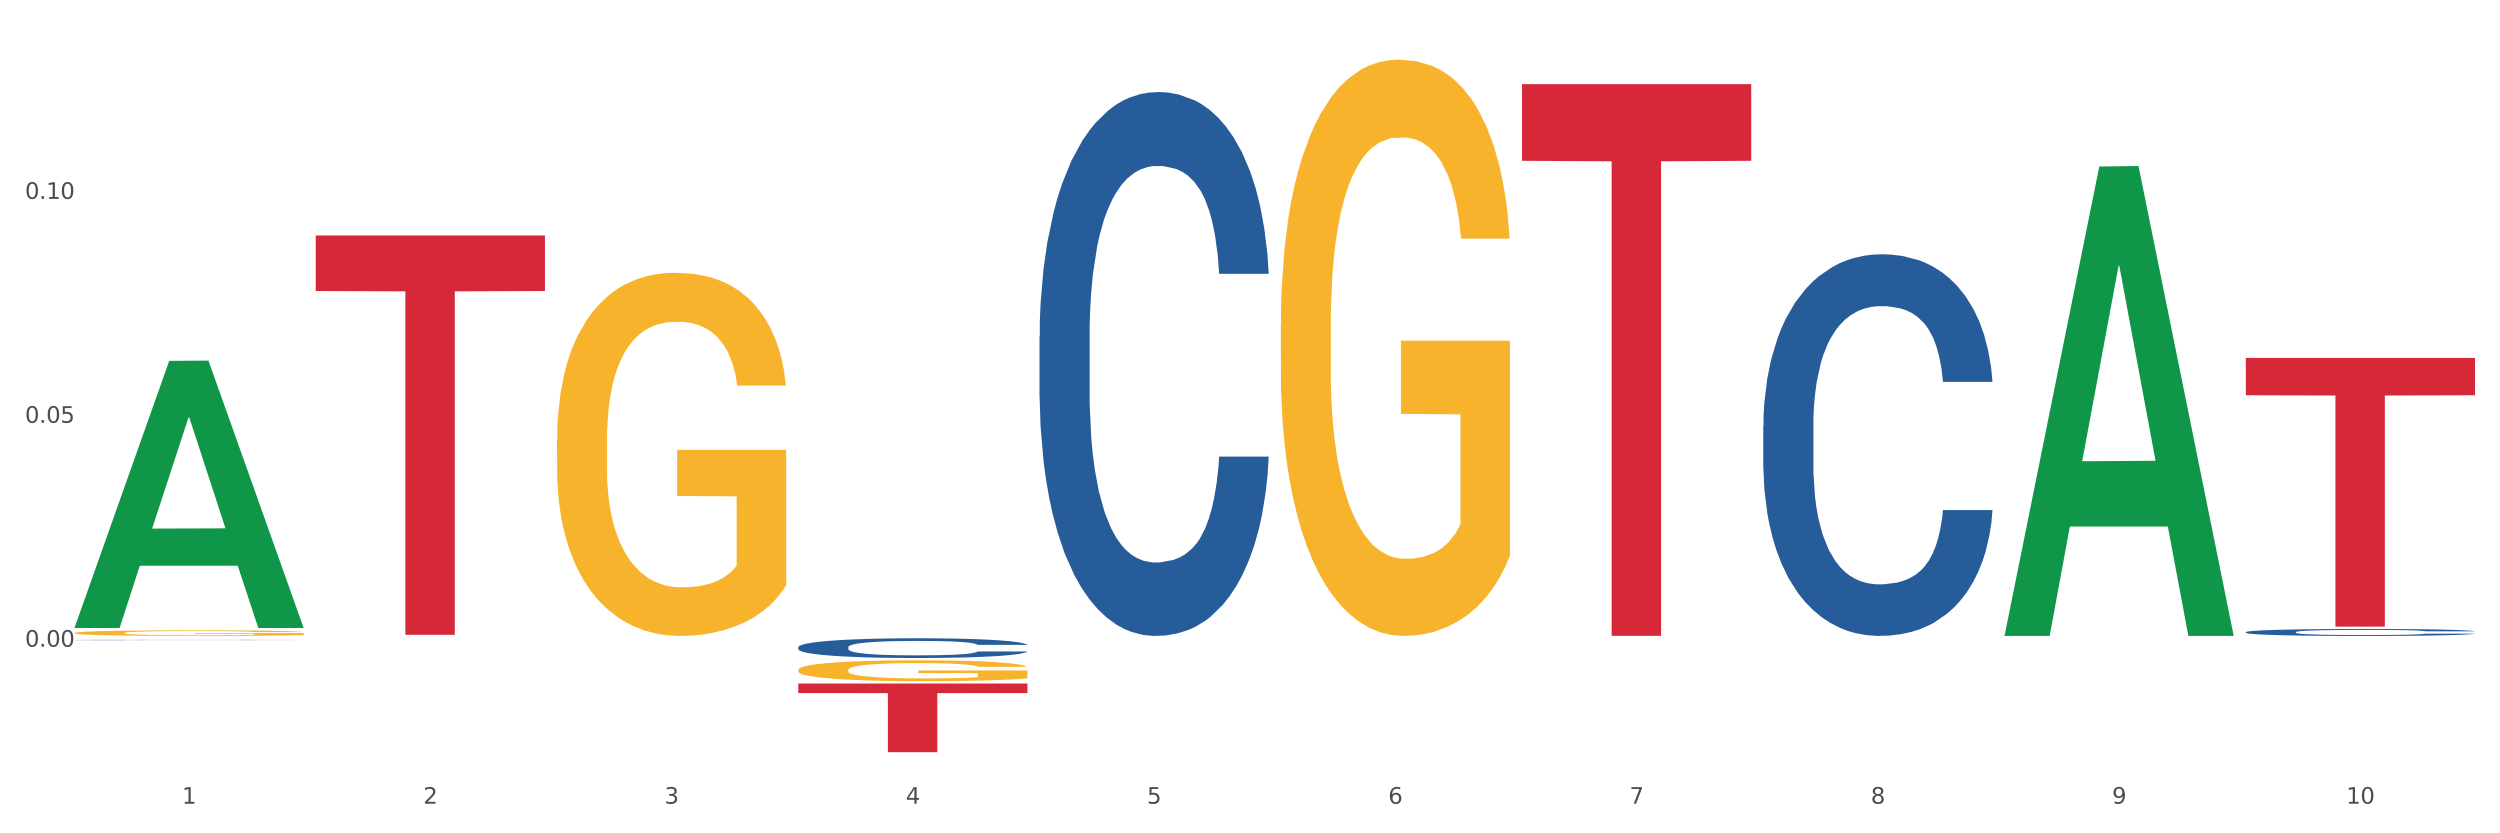
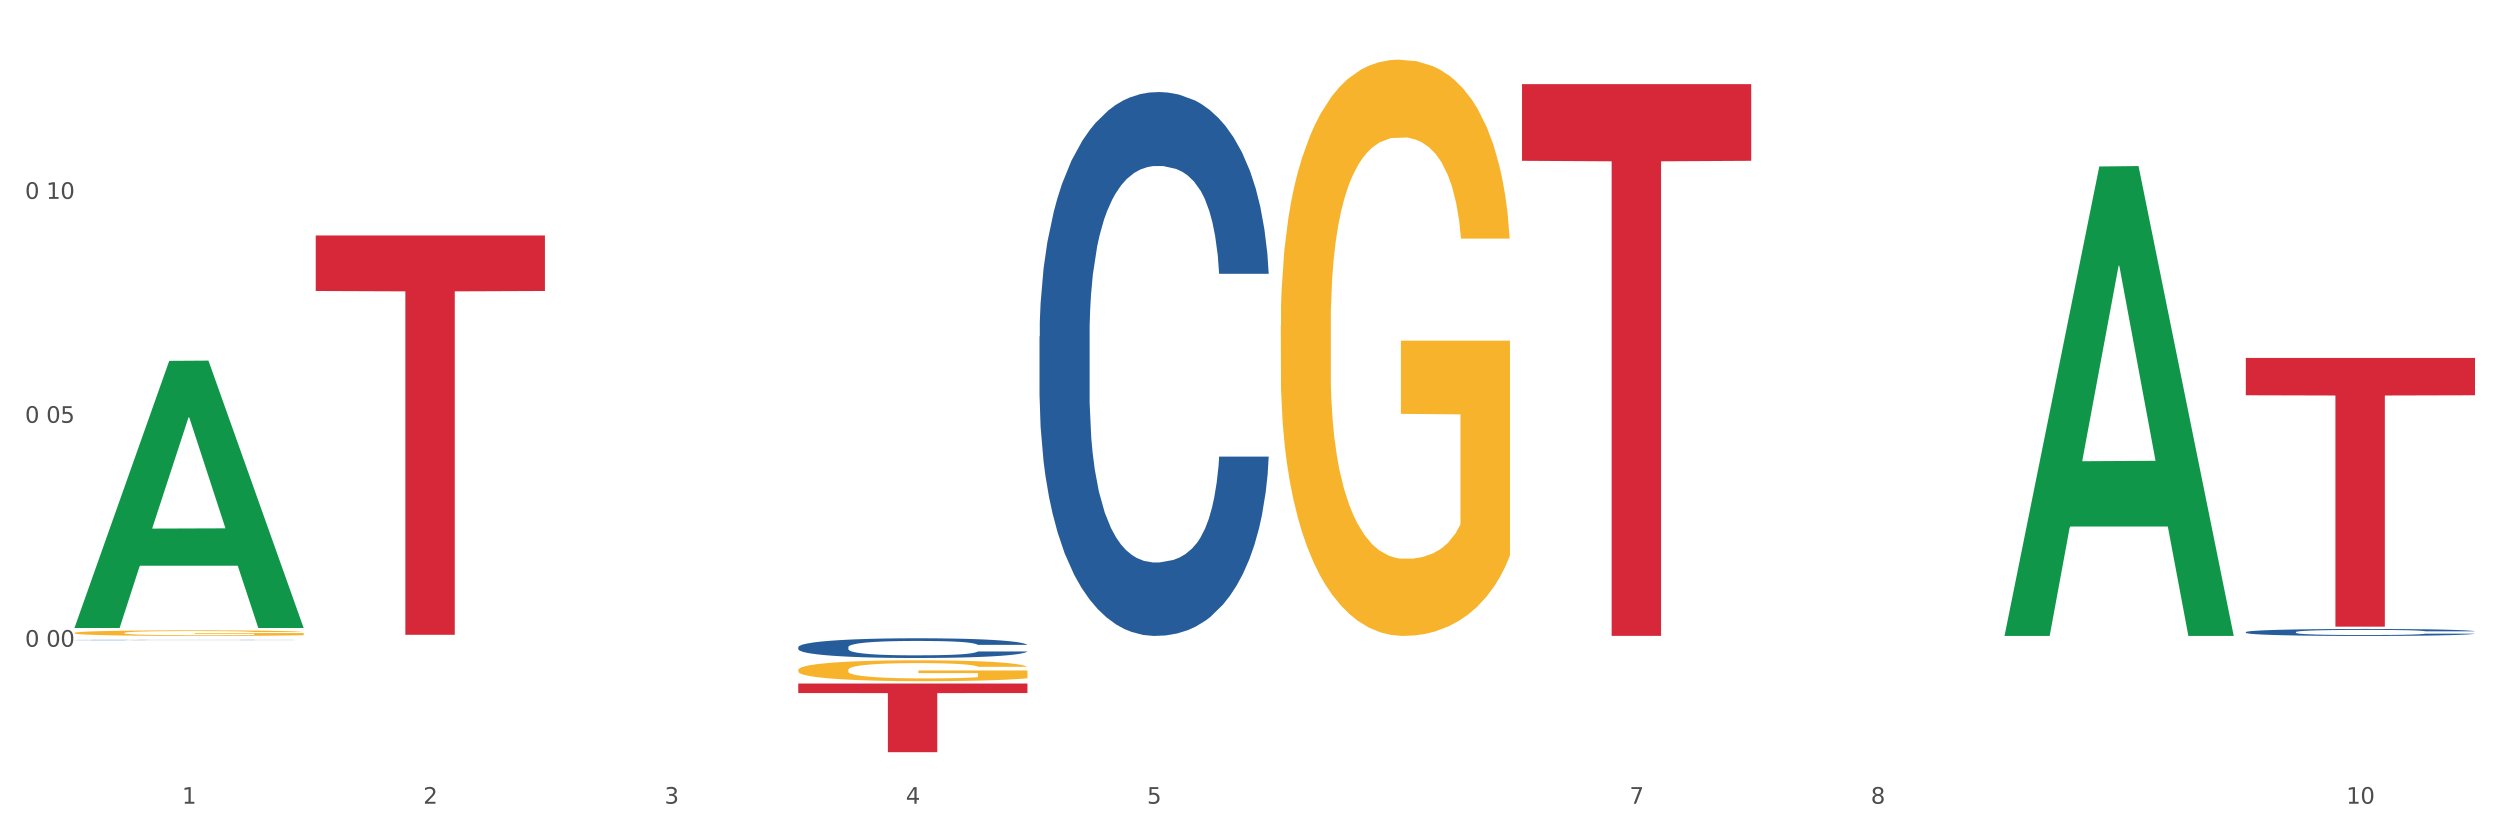
<svg xmlns="http://www.w3.org/2000/svg" xmlns:xlink="http://www.w3.org/1999/xlink" width="1080pt" height="360pt" viewBox="0 0 1080 360" version="1.1">
  <rect x="0" y="0" width="1080" height="360" fill="#333333" stroke="none" />
  <defs>
    <style type="text/css">*{stroke-linejoin: round; stroke-linecap: butt}</style>
  </defs>
  <g id="figure_1">
    <g id="patch_1">
      <path d="M 0 360  L 1080 360  L 1080 0  L 0 0  z " style="fill: #ffffff; stroke: #ffffff; stroke-linejoin: miter" />
    </g>
    <g id="axes_1">
      <g id="matplotlib.axis_1">
        <g id="xtick_1">
          <g id="text_1">
            <g style="fill: #4d4d4d" transform="translate(78.627 347.204) scale(0.096 -0.096)">
              <defs>
                <path id="DejaVuSans-31" d="M 794 531  L 1825 531  L 1825 4091  L 703 3866  L 703 4441  L 1819 4666  L 2450 4666  L 2450 531  L 3481 531  L 3481 0  L 794 0  L 794 531  z " transform="scale(0.016)" />
              </defs>
              <use xlink:href="#DejaVuSans-31" />
            </g>
          </g>
        </g>
        <g id="xtick_2">
          <g id="text_2">
            <g style="fill: #4d4d4d" transform="translate(182.851 347.204) scale(0.096 -0.096)">
              <defs>
                <path id="DejaVuSans-32" d="M 1228 531  L 3431 531  L 3431 0  L 469 0  L 469 531  Q 828 903 1448 1529  Q 2069 2156 2228 2338  Q 2531 2678 2651 2914  Q 2772 3150 2772 3378  Q 2772 3750 2511 3984  Q 2250 4219 1831 4219  Q 1534 4219 1204 4116  Q 875 4013 500 3803  L 500 4441  Q 881 4594 1212 4672  Q 1544 4750 1819 4750  Q 2544 4750 2975 4387  Q 3406 4025 3406 3419  Q 3406 3131 3298 2873  Q 3191 2616 2906 2266  Q 2828 2175 2409 1742  Q 1991 1309 1228 531  z " transform="scale(0.016)" />
              </defs>
              <use xlink:href="#DejaVuSans-32" />
            </g>
          </g>
        </g>
        <g id="xtick_3">
          <g id="text_3">
            <g style="fill: #4d4d4d" transform="translate(287.074 347.204) scale(0.096 -0.096)">
              <defs>
                <path id="DejaVuSans-33" d="M 2597 2516  Q 3050 2419 3304 2112  Q 3559 1806 3559 1356  Q 3559 666 3084 287  Q 2609 -91 1734 -91  Q 1441 -91 1130 -33  Q 819 25 488 141  L 488 750  Q 750 597 1062 519  Q 1375 441 1716 441  Q 2309 441 2620 675  Q 2931 909 2931 1356  Q 2931 1769 2642 2001  Q 2353 2234 1838 2234  L 1294 2234  L 1294 2753  L 1863 2753  Q 2328 2753 2575 2939  Q 2822 3125 2822 3475  Q 2822 3834 2567 4026  Q 2313 4219 1838 4219  Q 1578 4219 1281 4162  Q 984 4106 628 3988  L 628 4550  Q 988 4650 1302 4700  Q 1616 4750 1894 4750  Q 2613 4750 3031 4423  Q 3450 4097 3450 3541  Q 3450 3153 3228 2886  Q 3006 2619 2597 2516  z " transform="scale(0.016)" />
              </defs>
              <use xlink:href="#DejaVuSans-33" />
            </g>
          </g>
        </g>
        <g id="xtick_4">
          <g id="text_4">
            <g style="fill: #4d4d4d" transform="translate(391.298 347.204) scale(0.096 -0.096)">
              <defs>
                <path id="DejaVuSans-34" d="M 2419 4116  L 825 1625  L 2419 1625  L 2419 4116  z M 2253 4666  L 3047 4666  L 3047 1625  L 3713 1625  L 3713 1100  L 3047 1100  L 3047 0  L 2419 0  L 2419 1100  L 313 1100  L 313 1709  L 2253 4666  z " transform="scale(0.016)" />
              </defs>
              <use xlink:href="#DejaVuSans-34" />
            </g>
          </g>
        </g>
        <g id="xtick_5">
          <g id="text_5">
            <g style="fill: #4d4d4d" transform="translate(495.522 347.204) scale(0.096 -0.096)">
              <defs>
                <path id="DejaVuSans-35" d="M 691 4666  L 3169 4666  L 3169 4134  L 1269 4134  L 1269 2991  Q 1406 3038 1543 3061  Q 1681 3084 1819 3084  Q 2600 3084 3056 2656  Q 3513 2228 3513 1497  Q 3513 744 3044 326  Q 2575 -91 1722 -91  Q 1428 -91 1123 -41  Q 819 9 494 109  L 494 744  Q 775 591 1075 516  Q 1375 441 1709 441  Q 2250 441 2565 725  Q 2881 1009 2881 1497  Q 2881 1984 2565 2268  Q 2250 2553 1709 2553  Q 1456 2553 1204 2497  Q 953 2441 691 2322  L 691 4666  z " transform="scale(0.016)" />
              </defs>
              <use xlink:href="#DejaVuSans-35" />
            </g>
          </g>
        </g>
        <g id="xtick_6">
          <g id="text_6">
            <g style="fill: #4d4d4d" transform="translate(599.745 347.204) scale(0.096 -0.096)">
              <defs>
-                 <path id="DejaVuSans-36" d="M 2113 2584  Q 1688 2584 1439 2293  Q 1191 2003 1191 1497  Q 1191 994 1439 701  Q 1688 409 2113 409  Q 2538 409 2786 701  Q 3034 994 3034 1497  Q 3034 2003 2786 2293  Q 2538 2584 2113 2584  z M 3366 4563  L 3366 3988  Q 3128 4100 2886 4159  Q 2644 4219 2406 4219  Q 1781 4219 1451 3797  Q 1122 3375 1075 2522  Q 1259 2794 1537 2939  Q 1816 3084 2150 3084  Q 2853 3084 3261 2657  Q 3669 2231 3669 1497  Q 3669 778 3244 343  Q 2819 -91 2113 -91  Q 1303 -91 875 529  Q 447 1150 447 2328  Q 447 3434 972 4092  Q 1497 4750 2381 4750  Q 2619 4750 2861 4703  Q 3103 4656 3366 4563  z " transform="scale(0.016)" />
-               </defs>
+                 </defs>
              <use xlink:href="#DejaVuSans-36" />
            </g>
          </g>
        </g>
        <g id="xtick_7">
          <g id="text_7">
            <g style="fill: #4d4d4d" transform="translate(703.969 347.204) scale(0.096 -0.096)">
              <defs>
                <path id="DejaVuSans-37" d="M 525 4666  L 3525 4666  L 3525 4397  L 1831 0  L 1172 0  L 2766 4134  L 525 4134  L 525 4666  z " transform="scale(0.016)" />
              </defs>
              <use xlink:href="#DejaVuSans-37" />
            </g>
          </g>
        </g>
        <g id="xtick_8">
          <g id="text_8">
            <g style="fill: #4d4d4d" transform="translate(808.193 347.204) scale(0.096 -0.096)">
              <defs>
                <path id="DejaVuSans-38" d="M 2034 2216  Q 1584 2216 1326 1975  Q 1069 1734 1069 1313  Q 1069 891 1326 650  Q 1584 409 2034 409  Q 2484 409 2743 651  Q 3003 894 3003 1313  Q 3003 1734 2745 1975  Q 2488 2216 2034 2216  z M 1403 2484  Q 997 2584 770 2862  Q 544 3141 544 3541  Q 544 4100 942 4425  Q 1341 4750 2034 4750  Q 2731 4750 3128 4425  Q 3525 4100 3525 3541  Q 3525 3141 3298 2862  Q 3072 2584 2669 2484  Q 3125 2378 3379 2068  Q 3634 1759 3634 1313  Q 3634 634 3220 271  Q 2806 -91 2034 -91  Q 1263 -91 848 271  Q 434 634 434 1313  Q 434 1759 690 2068  Q 947 2378 1403 2484  z M 1172 3481  Q 1172 3119 1398 2916  Q 1625 2713 2034 2713  Q 2441 2713 2670 2916  Q 2900 3119 2900 3481  Q 2900 3844 2670 4047  Q 2441 4250 2034 4250  Q 1625 4250 1398 4047  Q 1172 3844 1172 3481  z " transform="scale(0.016)" />
              </defs>
              <use xlink:href="#DejaVuSans-38" />
            </g>
          </g>
        </g>
        <g id="xtick_9">
          <g id="text_9">
            <g style="fill: #4d4d4d" transform="translate(912.416 347.204) scale(0.096 -0.096)">
              <defs>
-                 <path id="DejaVuSans-39" d="M 703 97  L 703 672  Q 941 559 1184 500  Q 1428 441 1663 441  Q 2288 441 2617 861  Q 2947 1281 2994 2138  Q 2813 1869 2534 1725  Q 2256 1581 1919 1581  Q 1219 1581 811 2004  Q 403 2428 403 3163  Q 403 3881 828 4315  Q 1253 4750 1959 4750  Q 2769 4750 3195 4129  Q 3622 3509 3622 2328  Q 3622 1225 3098 567  Q 2575 -91 1691 -91  Q 1453 -91 1209 -44  Q 966 3 703 97  z M 1959 2075  Q 2384 2075 2632 2365  Q 2881 2656 2881 3163  Q 2881 3666 2632 3958  Q 2384 4250 1959 4250  Q 1534 4250 1286 3958  Q 1038 3666 1038 3163  Q 1038 2656 1286 2365  Q 1534 2075 1959 2075  z " transform="scale(0.016)" />
-               </defs>
+                 </defs>
              <use xlink:href="#DejaVuSans-39" />
            </g>
          </g>
        </g>
        <g id="xtick_10">
          <g id="text_10">
            <g style="fill: #4d4d4d" transform="translate(1013.586 347.204) scale(0.096 -0.096)">
              <defs>
                <path id="DejaVuSans-30" d="M 2034 4250  Q 1547 4250 1301 3770  Q 1056 3291 1056 2328  Q 1056 1369 1301 889  Q 1547 409 2034 409  Q 2525 409 2770 889  Q 3016 1369 3016 2328  Q 3016 3291 2770 3770  Q 2525 4250 2034 4250  z M 2034 4750  Q 2819 4750 3233 4129  Q 3647 3509 3647 2328  Q 3647 1150 3233 529  Q 2819 -91 2034 -91  Q 1250 -91 836 529  Q 422 1150 422 2328  Q 422 3509 836 4129  Q 1250 4750 2034 4750  z " transform="scale(0.016)" />
              </defs>
              <use xlink:href="#DejaVuSans-31" />
              <use xlink:href="#DejaVuSans-30" transform="translate(63.623 0)" />
            </g>
          </g>
        </g>
        <g id="xtick_11" />
        <g id="xtick_12" />
        <g id="xtick_13" />
        <g id="xtick_14" />
        <g id="xtick_15" />
        <g id="xtick_16" />
        <g id="xtick_17" />
        <g id="xtick_18" />
        <g id="xtick_19" />
      </g>
      <g id="matplotlib.axis_2">
        <g id="ytick_1">
          <g id="text_11">
            <g style="fill: #4d4d4d" transform="translate(10.8 279.38) scale(0.096 -0.096)">
              <defs>
-                 <path id="DejaVuSans-2e" d="M 684 794  L 1344 794  L 1344 0  L 684 0  L 684 794  z " transform="scale(0.016)" />
-               </defs>
+                 </defs>
              <use xlink:href="#DejaVuSans-30" />
              <use xlink:href="#DejaVuSans-2e" transform="translate(63.623 0)" />
              <use xlink:href="#DejaVuSans-30" transform="translate(95.41 0)" />
              <use xlink:href="#DejaVuSans-30" transform="translate(159.033 0)" />
            </g>
          </g>
        </g>
        <g id="ytick_2">
          <g id="text_12">
            <g style="fill: #4d4d4d" transform="translate(10.8 182.644) scale(0.096 -0.096)">
              <use xlink:href="#DejaVuSans-30" />
              <use xlink:href="#DejaVuSans-2e" transform="translate(63.623 0)" />
              <use xlink:href="#DejaVuSans-30" transform="translate(95.41 0)" />
              <use xlink:href="#DejaVuSans-35" transform="translate(159.033 0)" />
            </g>
          </g>
        </g>
        <g id="ytick_3">
          <g id="text_13">
            <g style="fill: #4d4d4d" transform="translate(10.8 85.908) scale(0.096 -0.096)">
              <use xlink:href="#DejaVuSans-30" />
              <use xlink:href="#DejaVuSans-2e" transform="translate(63.623 0)" />
              <use xlink:href="#DejaVuSans-31" transform="translate(95.41 0)" />
              <use xlink:href="#DejaVuSans-30" transform="translate(159.033 0)" />
            </g>
          </g>
        </g>
        <g id="ytick_4" />
        <g id="ytick_5" />
        <g id="ytick_6" />
        <g id="ytick_7" />
      </g>
      <g id="PolyCollection_1">
        <path d="M 32.175 271.086  L 32.277 270.977  L 73.107 155.891  L 90.051 155.783  L 131.187 271.303  L 111.589 271.303  L 102.709 244.402  L 60.552 244.402  L 60.246 244.836  L 51.671 271.303  L 32.175 271.303  L 32.175 271.086  L 65.86 228.349  L 97.401 228.24  L 81.783 180.405  L 81.579 180.189  L 81.375 180.514  L 65.758 228.24  L 65.86 228.349  L 32.175 271.086  z " clip-path="url(#p4cab3cd52a)" style="fill: #109648" />
        <path d="M 449.069 145.334  L 449.187 145.119  L 449.187 139.11  L 449.538 130.956  L 450.825 115.934  L 452.464 104.561  L 455.272 91.256  L 456.794 85.677  L 458.783 79.454  L 462.88 69.368  L 467.561 60.784  L 470.838 56.063  L 473.296 53.059  L 478.797 47.694  L 481.957 45.333  L 485.234 43.402  L 488.042 42.115  L 492.724 40.612  L 496.469 39.969  L 500.799 39.754  L 504.427 39.969  L 509.226 40.827  L 516.248 43.402  L 518.94 44.904  L 522.568 47.479  L 526.313 50.913  L 529.356 54.346  L 532.867 59.282  L 536.495 65.72  L 540.006 73.874  L 542.464 81.385  L 544.454 89.325  L 546.209 98.982  L 547.497 109.497  L 548.082 118.295  L 526.664 118.295  L 526.079 110.355  L 524.909 101.771  L 523.738 95.977  L 522.451 91.256  L 520.461 85.891  L 518.706 82.458  L 515.78 78.381  L 513.088 75.806  L 510.864 74.303  L 508.173 73.016  L 502.438 71.728  L 498.342 71.728  L 495.767 72.158  L 492.607 73.23  L 489.915 74.733  L 486.755 77.308  L 484.297 80.097  L 481.84 83.746  L 480.435 86.321  L 478.328 91.042  L 476.924 94.904  L 475.051 101.557  L 473.998 106.278  L 472.126 118.51  L 471.306 127.522  L 470.955 133.746  L 470.721 140.613  L 470.721 174.089  L 471.423 189.111  L 472.009 195.548  L 472.945 202.844  L 474.7 212.287  L 477.275 221.514  L 479.967 228.166  L 482.191 232.244  L 484.297 235.248  L 486.404 237.608  L 488.979 239.754  L 491.085 241.042  L 494.245 242.33  L 497.991 242.973  L 500.916 242.973  L 506.885 241.9  L 509.577 240.827  L 512.152 239.325  L 514.961 236.965  L 517.184 234.39  L 518.472 232.458  L 520.578 228.381  L 522.217 224.089  L 523.621 219.154  L 524.558 214.862  L 525.611 208.424  L 526.43 201.128  L 526.664 197.265  L 548.082 197.265  L 547.614 204.99  L 546.795 212.501  L 545.156 222.587  L 543.869 228.381  L 541.879 235.463  L 539.772 241.471  L 536.846 248.124  L 534.155 253.059  L 531.346 257.351  L 528.303 261.214  L 522.802 266.578  L 520.813 268.081  L 516.599 270.656  L 513.322 272.158  L 508.524 273.66  L 503.608 274.518  L 498.459 274.733  L 493.894 274.304  L 488.862 273.016  L 485.702 271.729  L 482.191 269.797  L 478.094 266.793  L 474.232 263.145  L 470.604 258.853  L 467.21 253.918  L 464.05 248.338  L 459.954 239.111  L 456.911 230.098  L 454.687 221.729  L 453.166 214.647  L 451.644 205.634  L 450.825 199.411  L 449.538 184.389  L 449.069 170.441  L 449.069 145.334  z " clip-path="url(#p4cab3cd52a)" style="fill: #255c99" />
-         <path d="M 761.74 183.925  L 761.857 183.775  L 761.857 179.559  L 762.208 173.837  L 763.496 163.297  L 765.134 155.317  L 767.943 145.982  L 769.465 142.067  L 771.454 137.7  L 775.551 130.624  L 780.232 124.601  L 783.509 121.288  L 785.967 119.18  L 791.467 115.416  L 794.627 113.76  L 797.904 112.405  L 800.713 111.501  L 805.395 110.447  L 809.14 109.996  L 813.47 109.845  L 817.098 109.996  L 821.897 110.598  L 828.919 112.405  L 831.611 113.459  L 835.239 115.266  L 838.984 117.675  L 842.027 120.084  L 845.538 123.547  L 849.166 128.064  L 852.677 133.786  L 855.135 139.056  L 857.125 144.627  L 858.88 151.402  L 860.168 158.78  L 860.753 164.954  L 839.335 164.954  L 838.75 159.382  L 837.58 153.36  L 836.409 149.294  L 835.122 145.982  L 833.132 142.218  L 831.377 139.808  L 828.451 136.948  L 825.759 135.141  L 823.535 134.087  L 820.843 133.183  L 815.109 132.28  L 811.012 132.28  L 808.438 132.581  L 805.278 133.334  L 802.586 134.388  L 799.426 136.195  L 796.968 138.152  L 794.51 140.712  L 793.106 142.519  L 790.999 145.831  L 789.595 148.541  L 787.722 153.209  L 786.669 156.522  L 784.796 165.104  L 783.977 171.428  L 783.626 175.794  L 783.392 180.613  L 783.392 204.102  L 784.094 214.641  L 784.679 219.158  L 785.616 224.278  L 787.371 230.903  L 789.946 237.377  L 792.638 242.045  L 794.862 244.906  L 796.968 247.014  L 799.075 248.67  L 801.65 250.176  L 803.756 251.079  L 806.916 251.983  L 810.661 252.434  L 813.587 252.434  L 819.556 251.681  L 822.248 250.929  L 824.823 249.875  L 827.632 248.218  L 829.855 246.412  L 831.143 245.056  L 833.249 242.196  L 834.888 239.184  L 836.292 235.721  L 837.229 232.71  L 838.282 228.193  L 839.101 223.073  L 839.335 220.363  L 860.753 220.363  L 860.285 225.784  L 859.465 231.053  L 857.827 238.13  L 856.539 242.196  L 854.55 247.164  L 852.443 251.38  L 849.517 256.048  L 846.825 259.511  L 844.017 262.522  L 840.974 265.233  L 835.473 268.997  L 833.483 270.051  L 829.27 271.858  L 825.993 272.912  L 821.195 273.966  L 816.279 274.568  L 811.13 274.719  L 806.565 274.417  L 801.533 273.514  L 798.373 272.611  L 794.862 271.255  L 790.765 269.148  L 786.903 266.588  L 783.275 263.576  L 779.881 260.113  L 776.721 256.199  L 772.625 249.724  L 769.582 243.4  L 767.358 237.528  L 765.837 232.559  L 764.315 226.235  L 763.496 221.869  L 762.208 211.329  L 761.74 201.542  L 761.74 183.925  z " clip-path="url(#p4cab3cd52a)" style="fill: #255c99" />
        <path d="M 970.188 273.069  L 970.305 273.067  L 970.305 272.989  L 970.656 272.885  L 971.943 272.691  L 973.582 272.545  L 976.39 272.374  L 977.912 272.302  L 979.902 272.222  L 983.998 272.093  L 988.679 271.982  L 991.956 271.922  L 994.414 271.883  L 999.915 271.814  L 1003.075 271.784  L 1006.352 271.759  L 1009.161 271.742  L 1013.842 271.723  L 1017.587 271.715  L 1021.917 271.712  L 1025.546 271.715  L 1030.344 271.726  L 1037.366 271.759  L 1040.058 271.778  L 1043.686 271.811  L 1047.431 271.856  L 1050.474 271.9  L 1053.985 271.963  L 1057.613 272.046  L 1061.125 272.151  L 1063.582 272.247  L 1065.572 272.349  L 1067.327 272.474  L 1068.615 272.609  L 1069.2 272.722  L 1047.782 272.722  L 1047.197 272.62  L 1046.027 272.509  L 1044.857 272.435  L 1043.569 272.374  L 1041.58 272.305  L 1039.824 272.261  L 1036.898 272.209  L 1034.206 272.176  L 1031.983 272.156  L 1029.291 272.14  L 1023.556 272.123  L 1019.46 272.123  L 1016.885 272.129  L 1013.725 272.142  L 1011.033 272.162  L 1007.873 272.195  L 1005.415 272.231  L 1002.958 272.278  L 1001.553 272.311  L 999.447 272.371  L 998.042 272.421  L 996.17 272.507  L 995.116 272.567  L 993.244 272.725  L 992.424 272.84  L 992.073 272.92  L 991.839 273.009  L 991.839 273.439  L 992.541 273.632  L 993.127 273.715  L 994.063 273.809  L 995.818 273.93  L 998.393 274.049  L 1001.085 274.134  L 1003.309 274.187  L 1005.415 274.225  L 1007.522 274.256  L 1010.097 274.283  L 1012.203 274.3  L 1015.363 274.316  L 1019.109 274.325  L 1022.035 274.325  L 1028.003 274.311  L 1030.695 274.297  L 1033.27 274.278  L 1036.079 274.247  L 1038.303 274.214  L 1039.59 274.19  L 1041.697 274.137  L 1043.335 274.082  L 1044.739 274.018  L 1045.676 273.963  L 1046.729 273.881  L 1047.548 273.787  L 1047.782 273.737  L 1069.2 273.737  L 1068.732 273.836  L 1067.913 273.933  L 1066.274 274.063  L 1064.987 274.137  L 1062.997 274.228  L 1060.89 274.305  L 1057.965 274.391  L 1055.273 274.454  L 1052.464 274.51  L 1049.421 274.559  L 1043.92 274.628  L 1041.931 274.647  L 1037.717 274.681  L 1034.44 274.7  L 1029.642 274.719  L 1024.726 274.73  L 1019.577 274.733  L 1015.012 274.727  L 1009.98 274.711  L 1006.82 274.694  L 1003.309 274.67  L 999.212 274.631  L 995.35 274.584  L 991.722 274.529  L 988.328 274.465  L 985.168 274.394  L 981.072 274.275  L 978.029 274.159  L 975.805 274.052  L 974.284 273.961  L 972.762 273.845  L 971.943 273.765  L 970.656 273.572  L 970.188 273.392  L 970.188 273.069  z " clip-path="url(#p4cab3cd52a)" style="fill: #255c99" />
        <path d="M 553.293 140.81  L 553.41 140.583  L 553.41 132.397  L 553.644 125.349  L 554.813 108.296  L 556.566 94.199  L 557.852 86.695  L 559.138 80.556  L 560.658 74.417  L 562.528 68.051  L 565.918 58.729  L 568.022 53.954  L 570.594 48.952  L 575.27 41.676  L 578.66 37.583  L 582.167 34.172  L 587.895 30.08  L 591.636 28.261  L 595.61 26.896  L 600.403 25.987  L 604.027 25.759  L 611.976 26.442  L 618.756 28.488  L 622.029 30.08  L 626.237 32.808  L 628.458 34.627  L 632.082 38.265  L 635.823 43.04  L 638.395 47.133  L 642.252 54.863  L 645.175 62.594  L 647.863 72.144  L 649.266 78.737  L 650.318 84.876  L 651.253 91.925  L 652.189 103.066  L 631.147 103.066  L 630.329 95.108  L 629.043 87.605  L 627.173 80.329  L 625.536 75.782  L 622.73 70.097  L 620.159 66.459  L 617.47 63.731  L 614.197 61.457  L 611.625 60.32  L 608.001 59.411  L 600.87 59.638  L 596.078 61.457  L 592.805 63.731  L 590.7 65.777  L 588.83 68.051  L 586.726 71.234  L 584.271 76.009  L 582.518 80.329  L 580.764 85.786  L 579.361 91.243  L 578.075 97.609  L 577.023 104.431  L 576.205 111.479  L 575.504 120.119  L 574.919 134.444  L 574.919 165.594  L 575.153 172.643  L 575.737 181.965  L 576.439 189.013  L 577.608 197.426  L 578.66 203.11  L 580.647 211.296  L 582.868 218.117  L 584.622 222.437  L 586.375 226.075  L 589.415 231.077  L 592.805 235.17  L 595.727 237.671  L 599.702 239.945  L 602.39 240.854  L 604.728 241.309  L 610.456 241.309  L 614.548 240.627  L 619.107 239.035  L 622.613 236.989  L 625.536 234.488  L 628.809 230.395  L 630.913 226.53  L 630.913 179.009  L 605.196 178.782  L 605.196 147.177  L 652.306 147.177  L 652.306 239.945  L 650.318 244.72  L 648.097 249.04  L 645.759 252.905  L 642.252 257.68  L 638.044 262.227  L 634.303 265.411  L 630.329 268.139  L 625.653 270.64  L 619.574 272.914  L 615.833 273.824  L 611.158 274.506  L 605.663 274.733  L 600.87 274.278  L 596.195 273.141  L 591.285 271.095  L 586.492 268.139  L 582.868 265.183  L 579.244 261.545  L 575.387 256.771  L 572.347 252.223  L 570.009 248.13  L 567.438 242.901  L 564.632 236.08  L 562.528 229.941  L 560.658 223.574  L 558.67 215.389  L 557.268 208.34  L 555.865 199.473  L 555.047 192.879  L 554.111 182.647  L 553.41 168.322  L 553.293 140.81  z " clip-path="url(#p4cab3cd52a)" style="fill: #f7b32b" />
        <path d="M 344.846 289.423  L 344.963 289.415  L 344.963 289.118  L 345.197 288.863  L 346.366 288.245  L 348.119 287.734  L 349.405 287.462  L 350.691 287.24  L 352.21 287.017  L 354.081 286.787  L 357.471 286.449  L 359.575 286.276  L 362.147 286.094  L 366.823 285.831  L 370.213 285.683  L 373.72 285.559  L 379.448 285.411  L 383.188 285.345  L 387.163 285.295  L 391.956 285.262  L 395.579 285.254  L 403.529 285.279  L 410.309 285.353  L 413.582 285.411  L 417.79 285.509  L 420.011 285.575  L 423.635 285.707  L 427.376 285.88  L 429.947 286.029  L 433.805 286.309  L 436.728 286.589  L 439.416 286.935  L 440.819 287.174  L 441.871 287.396  L 442.806 287.652  L 443.741 288.056  L 422.7 288.056  L 421.882 287.767  L 420.596 287.495  L 418.725 287.232  L 417.089 287.067  L 414.283 286.861  L 411.711 286.729  L 409.023 286.63  L 405.75 286.548  L 403.178 286.506  L 399.554 286.474  L 392.423 286.482  L 387.63 286.548  L 384.357 286.63  L 382.253 286.704  L 380.383 286.787  L 378.279 286.902  L 375.824 287.075  L 374.07 287.232  L 372.317 287.429  L 370.914 287.627  L 369.628 287.858  L 368.576 288.105  L 367.758 288.36  L 367.056 288.674  L 366.472 289.193  L 366.472 290.321  L 366.706 290.577  L 367.29 290.915  L 367.992 291.17  L 369.161 291.475  L 370.213 291.681  L 372.2 291.978  L 374.421 292.225  L 376.174 292.381  L 377.928 292.513  L 380.967 292.694  L 384.357 292.843  L 387.28 292.933  L 391.254 293.016  L 393.943 293.049  L 396.281 293.065  L 402.009 293.065  L 406.1 293.041  L 410.659 292.983  L 414.166 292.909  L 417.089 292.818  L 420.362 292.67  L 422.466 292.53  L 422.466 290.808  L 396.748 290.799  L 396.748 289.654  L 443.858 289.654  L 443.858 293.016  L 441.871 293.189  L 439.65 293.345  L 437.312 293.485  L 433.805 293.658  L 429.597 293.823  L 425.856 293.939  L 421.882 294.038  L 417.206 294.128  L 411.127 294.211  L 407.386 294.244  L 402.71 294.268  L 397.216 294.276  L 392.423 294.26  L 387.747 294.219  L 382.838 294.145  L 378.045 294.038  L 374.421 293.93  L 370.797 293.799  L 366.94 293.626  L 363.9 293.461  L 361.562 293.312  L 358.99 293.123  L 356.185 292.876  L 354.081 292.653  L 352.21 292.423  L 350.223 292.126  L 348.82 291.87  L 347.418 291.549  L 346.599 291.31  L 345.664 290.939  L 344.963 290.42  L 344.846 289.423  z " clip-path="url(#p4cab3cd52a)" style="fill: #f7b32b" />
-         <path d="M 240.622 190.337  L 240.739 190.194  L 240.739 185.035  L 240.973 180.593  L 242.142 169.847  L 243.895 160.963  L 245.181 156.235  L 246.467 152.366  L 247.987 148.497  L 249.857 144.485  L 253.247 138.61  L 255.351 135.601  L 257.923 132.449  L 262.599 127.864  L 265.989 125.285  L 269.496 123.135  L 275.224 120.556  L 278.965 119.41  L 282.939 118.55  L 287.732 117.977  L 291.356 117.834  L 299.305 118.264  L 306.085 119.553  L 309.358 120.556  L 313.566 122.276  L 315.788 123.422  L 319.411 125.714  L 323.152 128.723  L 325.724 131.303  L 329.581 136.174  L 332.504 141.046  L 335.193 147.064  L 336.595 151.22  L 337.647 155.088  L 338.583 159.53  L 339.518 166.551  L 318.476 166.551  L 317.658 161.536  L 316.372 156.808  L 314.502 152.223  L 312.865 149.357  L 310.06 145.775  L 307.488 143.482  L 304.799 141.763  L 301.526 140.33  L 298.954 139.613  L 295.33 139.04  L 288.2 139.183  L 283.407 140.33  L 280.134 141.763  L 278.03 143.052  L 276.159 144.485  L 274.055 146.491  L 271.6 149.5  L 269.847 152.223  L 268.093 155.661  L 266.69 159.1  L 265.405 163.112  L 264.352 167.411  L 263.534 171.853  L 262.833 177.298  L 262.248 186.325  L 262.248 205.955  L 262.482 210.397  L 263.067 216.272  L 263.768 220.714  L 264.937 226.015  L 265.989 229.598  L 267.976 234.756  L 270.197 239.055  L 271.951 241.777  L 273.704 244.07  L 276.744 247.222  L 280.134 249.801  L 283.056 251.377  L 287.031 252.81  L 289.719 253.383  L 292.057 253.67  L 297.785 253.67  L 301.877 253.24  L 306.436 252.237  L 309.943 250.947  L 312.865 249.371  L 316.138 246.792  L 318.242 244.356  L 318.242 214.409  L 292.525 214.266  L 292.525 194.349  L 339.635 194.349  L 339.635 252.81  L 337.647 255.819  L 335.426 258.542  L 333.088 260.977  L 329.581 263.986  L 325.373 266.852  L 321.632 268.858  L 317.658 270.578  L 312.982 272.154  L 306.903 273.587  L 303.163 274.16  L 298.487 274.59  L 292.992 274.733  L 288.2 274.446  L 283.524 273.73  L 278.614 272.44  L 273.821 270.578  L 270.197 268.715  L 266.574 266.422  L 262.716 263.413  L 259.677 260.548  L 257.339 257.968  L 254.767 254.673  L 251.961 250.374  L 249.857 246.505  L 247.987 242.493  L 246 237.335  L 244.597 232.893  L 243.194 227.305  L 242.376 223.15  L 241.441 216.702  L 240.739 207.675  L 240.622 190.337  z " clip-path="url(#p4cab3cd52a)" style="fill: #f7b32b" />
        <path d="M 344.846 279.562  L 344.963 279.554  L 344.963 279.336  L 345.314 279.04  L 346.601 278.495  L 348.24 278.083  L 351.049 277.601  L 352.57 277.398  L 354.56 277.173  L 358.656 276.807  L 363.338 276.496  L 366.615 276.324  L 369.072 276.215  L 374.573 276.021  L 377.733 275.935  L 381.01 275.865  L 383.819 275.819  L 388.5 275.764  L 392.245 275.741  L 396.576 275.733  L 400.204 275.741  L 405.002 275.772  L 412.025 275.865  L 414.716 275.92  L 418.344 276.013  L 422.09 276.138  L 425.133 276.262  L 428.644 276.441  L 432.272 276.675  L 435.783 276.97  L 438.241 277.243  L 440.23 277.531  L 441.986 277.881  L 443.273 278.262  L 443.858 278.581  L 422.441 278.581  L 421.856 278.293  L 420.685 277.982  L 419.515 277.772  L 418.227 277.601  L 416.238 277.406  L 414.482 277.282  L 411.556 277.134  L 408.865 277.04  L 406.641 276.986  L 403.949 276.939  L 398.214 276.892  L 394.118 276.892  L 391.543 276.908  L 388.383 276.947  L 385.691 277.001  L 382.531 277.095  L 380.074 277.196  L 377.616 277.328  L 376.211 277.422  L 374.105 277.593  L 372.7 277.733  L 370.828 277.974  L 369.775 278.145  L 367.902 278.589  L 367.083 278.916  L 366.732 279.141  L 366.498 279.39  L 366.498 280.604  L 367.2 281.149  L 367.785 281.383  L 368.721 281.647  L 370.477 281.99  L 373.052 282.324  L 375.743 282.565  L 377.967 282.713  L 380.074 282.822  L 382.18 282.908  L 384.755 282.986  L 386.862 283.032  L 390.022 283.079  L 393.767 283.102  L 396.693 283.102  L 402.662 283.064  L 405.353 283.025  L 407.928 282.97  L 410.737 282.885  L 412.961 282.791  L 414.248 282.721  L 416.355 282.573  L 417.993 282.418  L 419.398 282.239  L 420.334 282.083  L 421.387 281.85  L 422.207 281.585  L 422.441 281.445  L 443.858 281.445  L 443.39 281.725  L 442.571 281.997  L 440.932 282.363  L 439.645 282.573  L 437.655 282.83  L 435.549 283.048  L 432.623 283.289  L 429.931 283.468  L 427.122 283.624  L 424.079 283.764  L 418.579 283.958  L 416.589 284.013  L 412.376 284.106  L 409.099 284.161  L 404.3 284.215  L 399.385 284.246  L 394.235 284.254  L 389.671 284.239  L 384.638 284.192  L 381.478 284.145  L 377.967 284.075  L 373.871 283.966  L 370.009 283.834  L 366.38 283.678  L 362.986 283.499  L 359.826 283.297  L 355.73 282.962  L 352.687 282.635  L 350.464 282.332  L 348.942 282.075  L 347.421 281.748  L 346.601 281.523  L 345.314 280.978  L 344.846 280.472  L 344.846 279.562  z " clip-path="url(#p4cab3cd52a)" style="fill: #255c99" />
        <path d="M 32.175 273.426  L 32.292 273.423  L 32.292 273.343  L 32.526 273.275  L 33.695 273.108  L 35.448 272.971  L 36.734 272.897  L 38.02 272.837  L 39.54 272.777  L 41.41 272.715  L 44.8 272.624  L 46.904 272.578  L 49.476 272.529  L 54.152 272.458  L 57.542 272.418  L 61.049 272.385  L 66.777 272.345  L 70.517 272.327  L 74.492 272.314  L 79.285 272.305  L 82.909 272.302  L 90.858 272.309  L 97.638 272.329  L 100.911 272.345  L 105.119 272.371  L 107.34 272.389  L 110.964 272.424  L 114.705 272.471  L 117.277 272.511  L 121.134 272.587  L 124.057 272.662  L 126.745 272.755  L 128.148 272.82  L 129.2 272.88  L 130.135 272.948  L 131.071 273.057  L 110.029 273.057  L 109.211 272.979  L 107.925 272.906  L 106.054 272.835  L 104.418 272.791  L 101.612 272.735  L 99.041 272.7  L 96.352 272.673  L 93.079 272.651  L 90.507 272.64  L 86.883 272.631  L 79.752 272.633  L 74.96 272.651  L 71.686 272.673  L 69.582 272.693  L 67.712 272.715  L 65.608 272.746  L 63.153 272.793  L 61.399 272.835  L 59.646 272.888  L 58.243 272.942  L 56.957 273.004  L 55.905 273.07  L 55.087 273.139  L 54.386 273.224  L 53.801 273.363  L 53.801 273.668  L 54.035 273.736  L 54.619 273.827  L 55.321 273.896  L 56.49 273.978  L 57.542 274.034  L 59.529 274.114  L 61.75 274.18  L 63.504 274.222  L 65.257 274.258  L 68.296 274.307  L 71.686 274.347  L 74.609 274.371  L 78.583 274.393  L 81.272 274.402  L 83.61 274.407  L 89.338 274.407  L 93.429 274.4  L 97.988 274.385  L 101.495 274.365  L 104.418 274.34  L 107.691 274.3  L 109.795 274.262  L 109.795 273.799  L 84.078 273.796  L 84.078 273.488  L 131.187 273.488  L 131.187 274.393  L 129.2 274.44  L 126.979 274.482  L 124.641 274.52  L 121.134 274.567  L 116.926 274.611  L 113.185 274.642  L 109.211 274.669  L 104.535 274.693  L 98.456 274.715  L 94.715 274.724  L 90.039 274.731  L 84.545 274.733  L 79.752 274.729  L 75.076 274.717  L 70.167 274.697  L 65.374 274.669  L 61.75 274.64  L 58.126 274.604  L 54.269 274.558  L 51.229 274.513  L 48.891 274.473  L 46.32 274.422  L 43.514 274.356  L 41.41 274.296  L 39.54 274.234  L 37.552 274.154  L 36.15 274.085  L 34.747 273.998  L 33.928 273.934  L 32.993 273.834  L 32.292 273.694  L 32.175 273.426  z " clip-path="url(#p4cab3cd52a)" style="fill: #f7b32b" />
        <path d="M 32.175 276.485  L 32.292 276.485  L 32.292 276.48  L 32.643 276.473  L 33.931 276.461  L 35.569 276.452  L 38.378 276.441  L 39.899 276.436  L 41.889 276.431  L 45.985 276.423  L 50.667 276.416  L 53.944 276.412  L 56.401 276.41  L 61.902 276.405  L 65.062 276.403  L 68.339 276.402  L 71.148 276.401  L 75.829 276.399  L 79.575 276.399  L 83.905 276.399  L 87.533 276.399  L 92.331 276.399  L 99.354 276.402  L 102.045 276.403  L 105.674 276.405  L 109.419 276.408  L 112.462 276.411  L 115.973 276.415  L 119.601 276.42  L 123.112 276.427  L 125.57 276.433  L 127.559 276.439  L 129.315 276.447  L 130.602 276.456  L 131.187 276.463  L 109.77 276.463  L 109.185 276.457  L 108.014 276.45  L 106.844 276.445  L 105.557 276.441  L 103.567 276.436  L 101.811 276.434  L 98.886 276.43  L 96.194 276.428  L 93.97 276.427  L 91.278 276.426  L 85.543 276.425  L 81.447 276.425  L 78.872 276.425  L 75.712 276.426  L 73.021 276.427  L 69.861 276.429  L 67.403 276.432  L 64.945 276.435  L 63.541 276.437  L 61.434 276.441  L 60.03 276.444  L 58.157 276.449  L 57.104 276.453  L 55.231 276.463  L 54.412 276.471  L 54.061 276.476  L 53.827 276.481  L 53.827 276.509  L 54.529 276.521  L 55.114 276.526  L 56.05 276.532  L 57.806 276.54  L 60.381 276.548  L 63.072 276.553  L 65.296 276.557  L 67.403 276.559  L 69.509 276.561  L 72.084 276.563  L 74.191 276.564  L 77.351 276.565  L 81.096 276.565  L 84.022 276.565  L 89.991 276.565  L 92.683 276.564  L 95.257 276.562  L 98.066 276.56  L 100.29 276.558  L 101.577 276.557  L 103.684 276.553  L 105.322 276.55  L 106.727 276.546  L 107.663 276.542  L 108.717 276.537  L 109.536 276.531  L 109.77 276.528  L 131.187 276.528  L 130.719 276.534  L 129.9 276.54  L 128.262 276.549  L 126.974 276.553  L 124.985 276.559  L 122.878 276.564  L 119.952 276.57  L 117.26 276.574  L 114.451 276.577  L 111.408 276.58  L 105.908 276.585  L 103.918 276.586  L 99.705 276.588  L 96.428 276.589  L 91.629 276.591  L 86.714 276.591  L 81.564 276.592  L 77 276.591  L 71.967 276.59  L 68.807 276.589  L 65.296 276.587  L 61.2 276.585  L 57.338 276.582  L 53.71 276.578  L 50.316 276.574  L 47.156 276.57  L 43.059 276.562  L 40.016 276.555  L 37.793 276.548  L 36.271 276.542  L 34.75 276.535  L 33.931 276.53  L 32.643 276.517  L 32.175 276.506  L 32.175 276.485  z " clip-path="url(#p4cab3cd52a)" style="fill: #255c99" />
        <path d="M 344.846 295.276  L 443.858 295.276  L 443.858 299.4  L 404.91 299.428  L 404.91 324.95  L 383.559 324.95  L 383.559 299.428  L 344.846 299.4  L 344.846 295.304  L 344.846 295.276  z " clip-path="url(#p4cab3cd52a)" style="fill: #d62839" />
        <path d="M 657.517 36.343  L 756.529 36.343  L 756.529 69.467  L 717.581 69.691  L 717.581 274.704  L 696.23 274.704  L 696.23 69.691  L 657.517 69.467  L 657.517 36.566  L 657.517 36.343  z " clip-path="url(#p4cab3cd52a)" style="fill: #d62839" />
        <path d="M 970.188 154.623  L 1069.2 154.623  L 1069.2 170.755  L 1030.252 170.864  L 1030.252 270.712  L 1008.901 270.712  L 1008.901 170.864  L 970.188 170.755  L 970.188 154.732  L 970.188 154.623  z " clip-path="url(#p4cab3cd52a)" style="fill: #d62839" />
        <path d="M 865.964 274.352  L 866.066 274.161  L 906.896 71.919  L 923.84 71.728  L 964.976 274.733  L 945.378 274.733  L 936.498 227.461  L 894.341 227.461  L 894.034 228.223  L 885.46 274.733  L 865.964 274.733  L 865.964 274.352  L 899.649 199.249  L 931.19 199.059  L 915.572 114.998  L 915.368 114.616  L 915.164 115.188  L 899.547 199.059  L 899.649 199.249  L 865.964 274.352  z " clip-path="url(#p4cab3cd52a)" style="fill: #109648" />
        <path d="M 136.399 101.734  L 235.411 101.734  L 235.411 125.707  L 196.463 125.869  L 196.463 274.246  L 175.112 274.246  L 175.112 125.869  L 136.399 125.707  L 136.399 101.896  L 136.399 101.734  z " clip-path="url(#p4cab3cd52a)" style="fill: #d62839" />
      </g>
    </g>
  </g>
  <defs>
    <clipPath id="p4cab3cd52a">
      <rect x="32.175" y="10.8" width="1037.025" height="329.109" />
    </clipPath>
  </defs>
</svg>